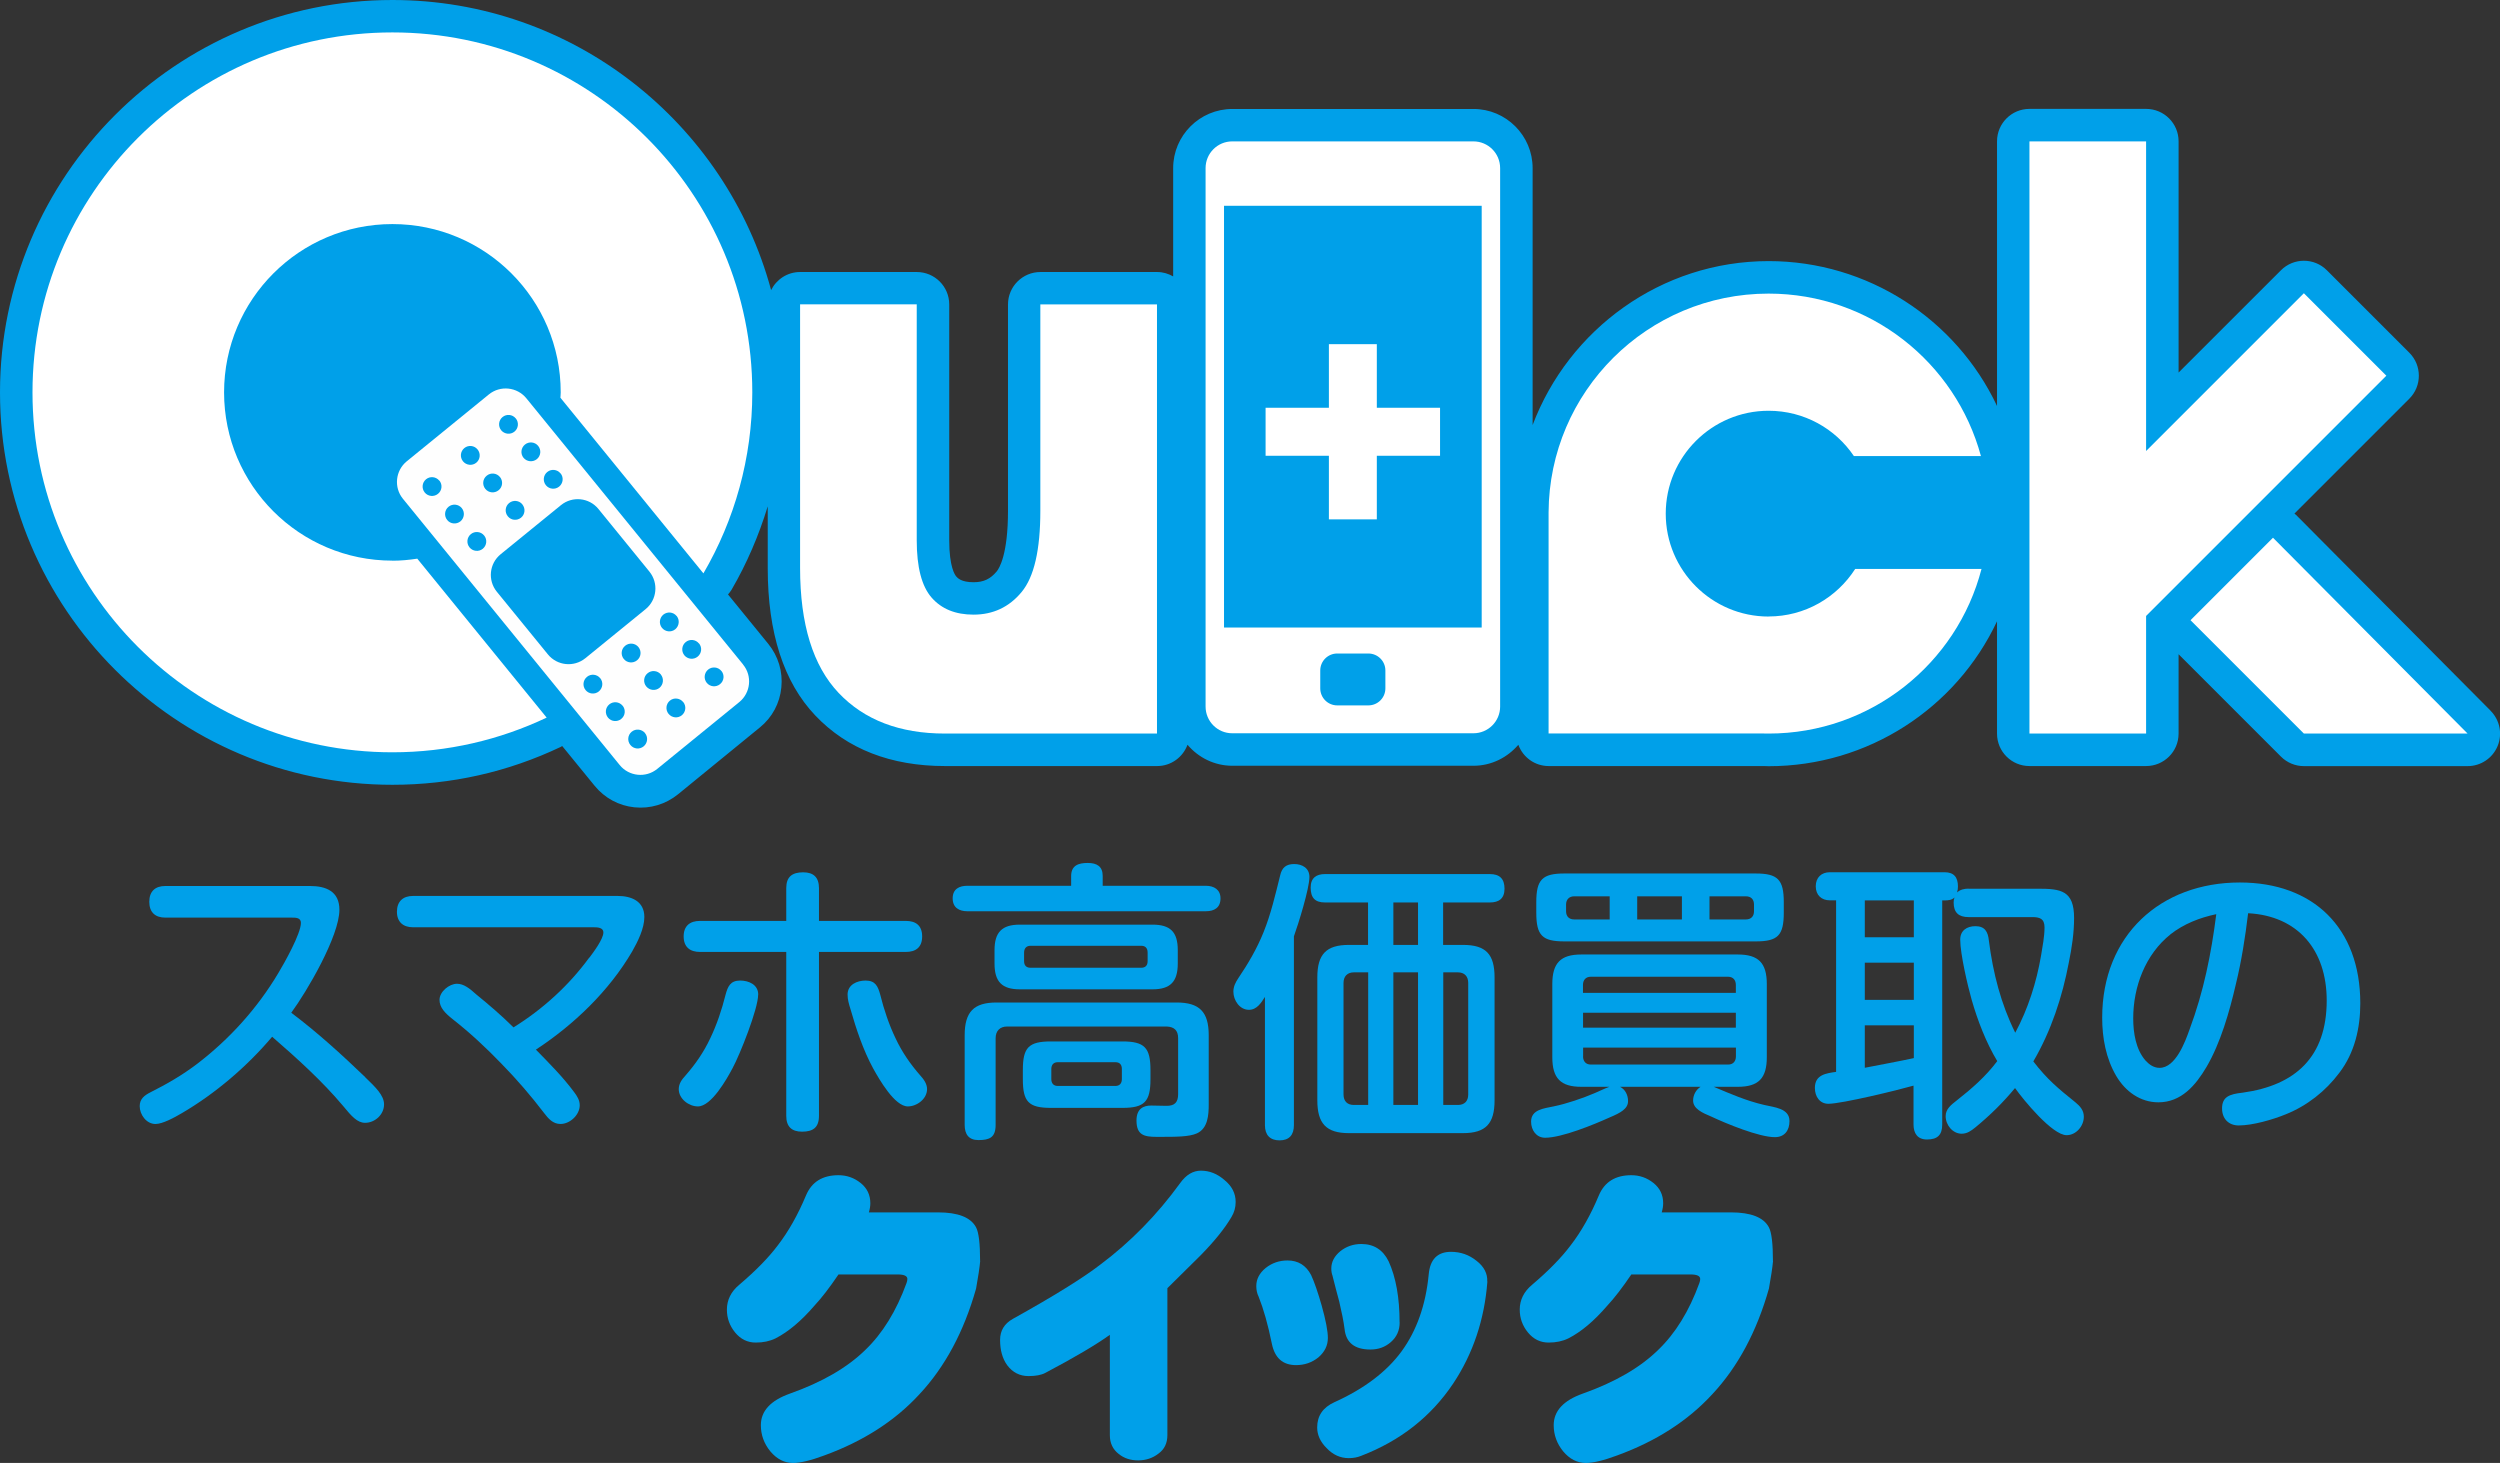
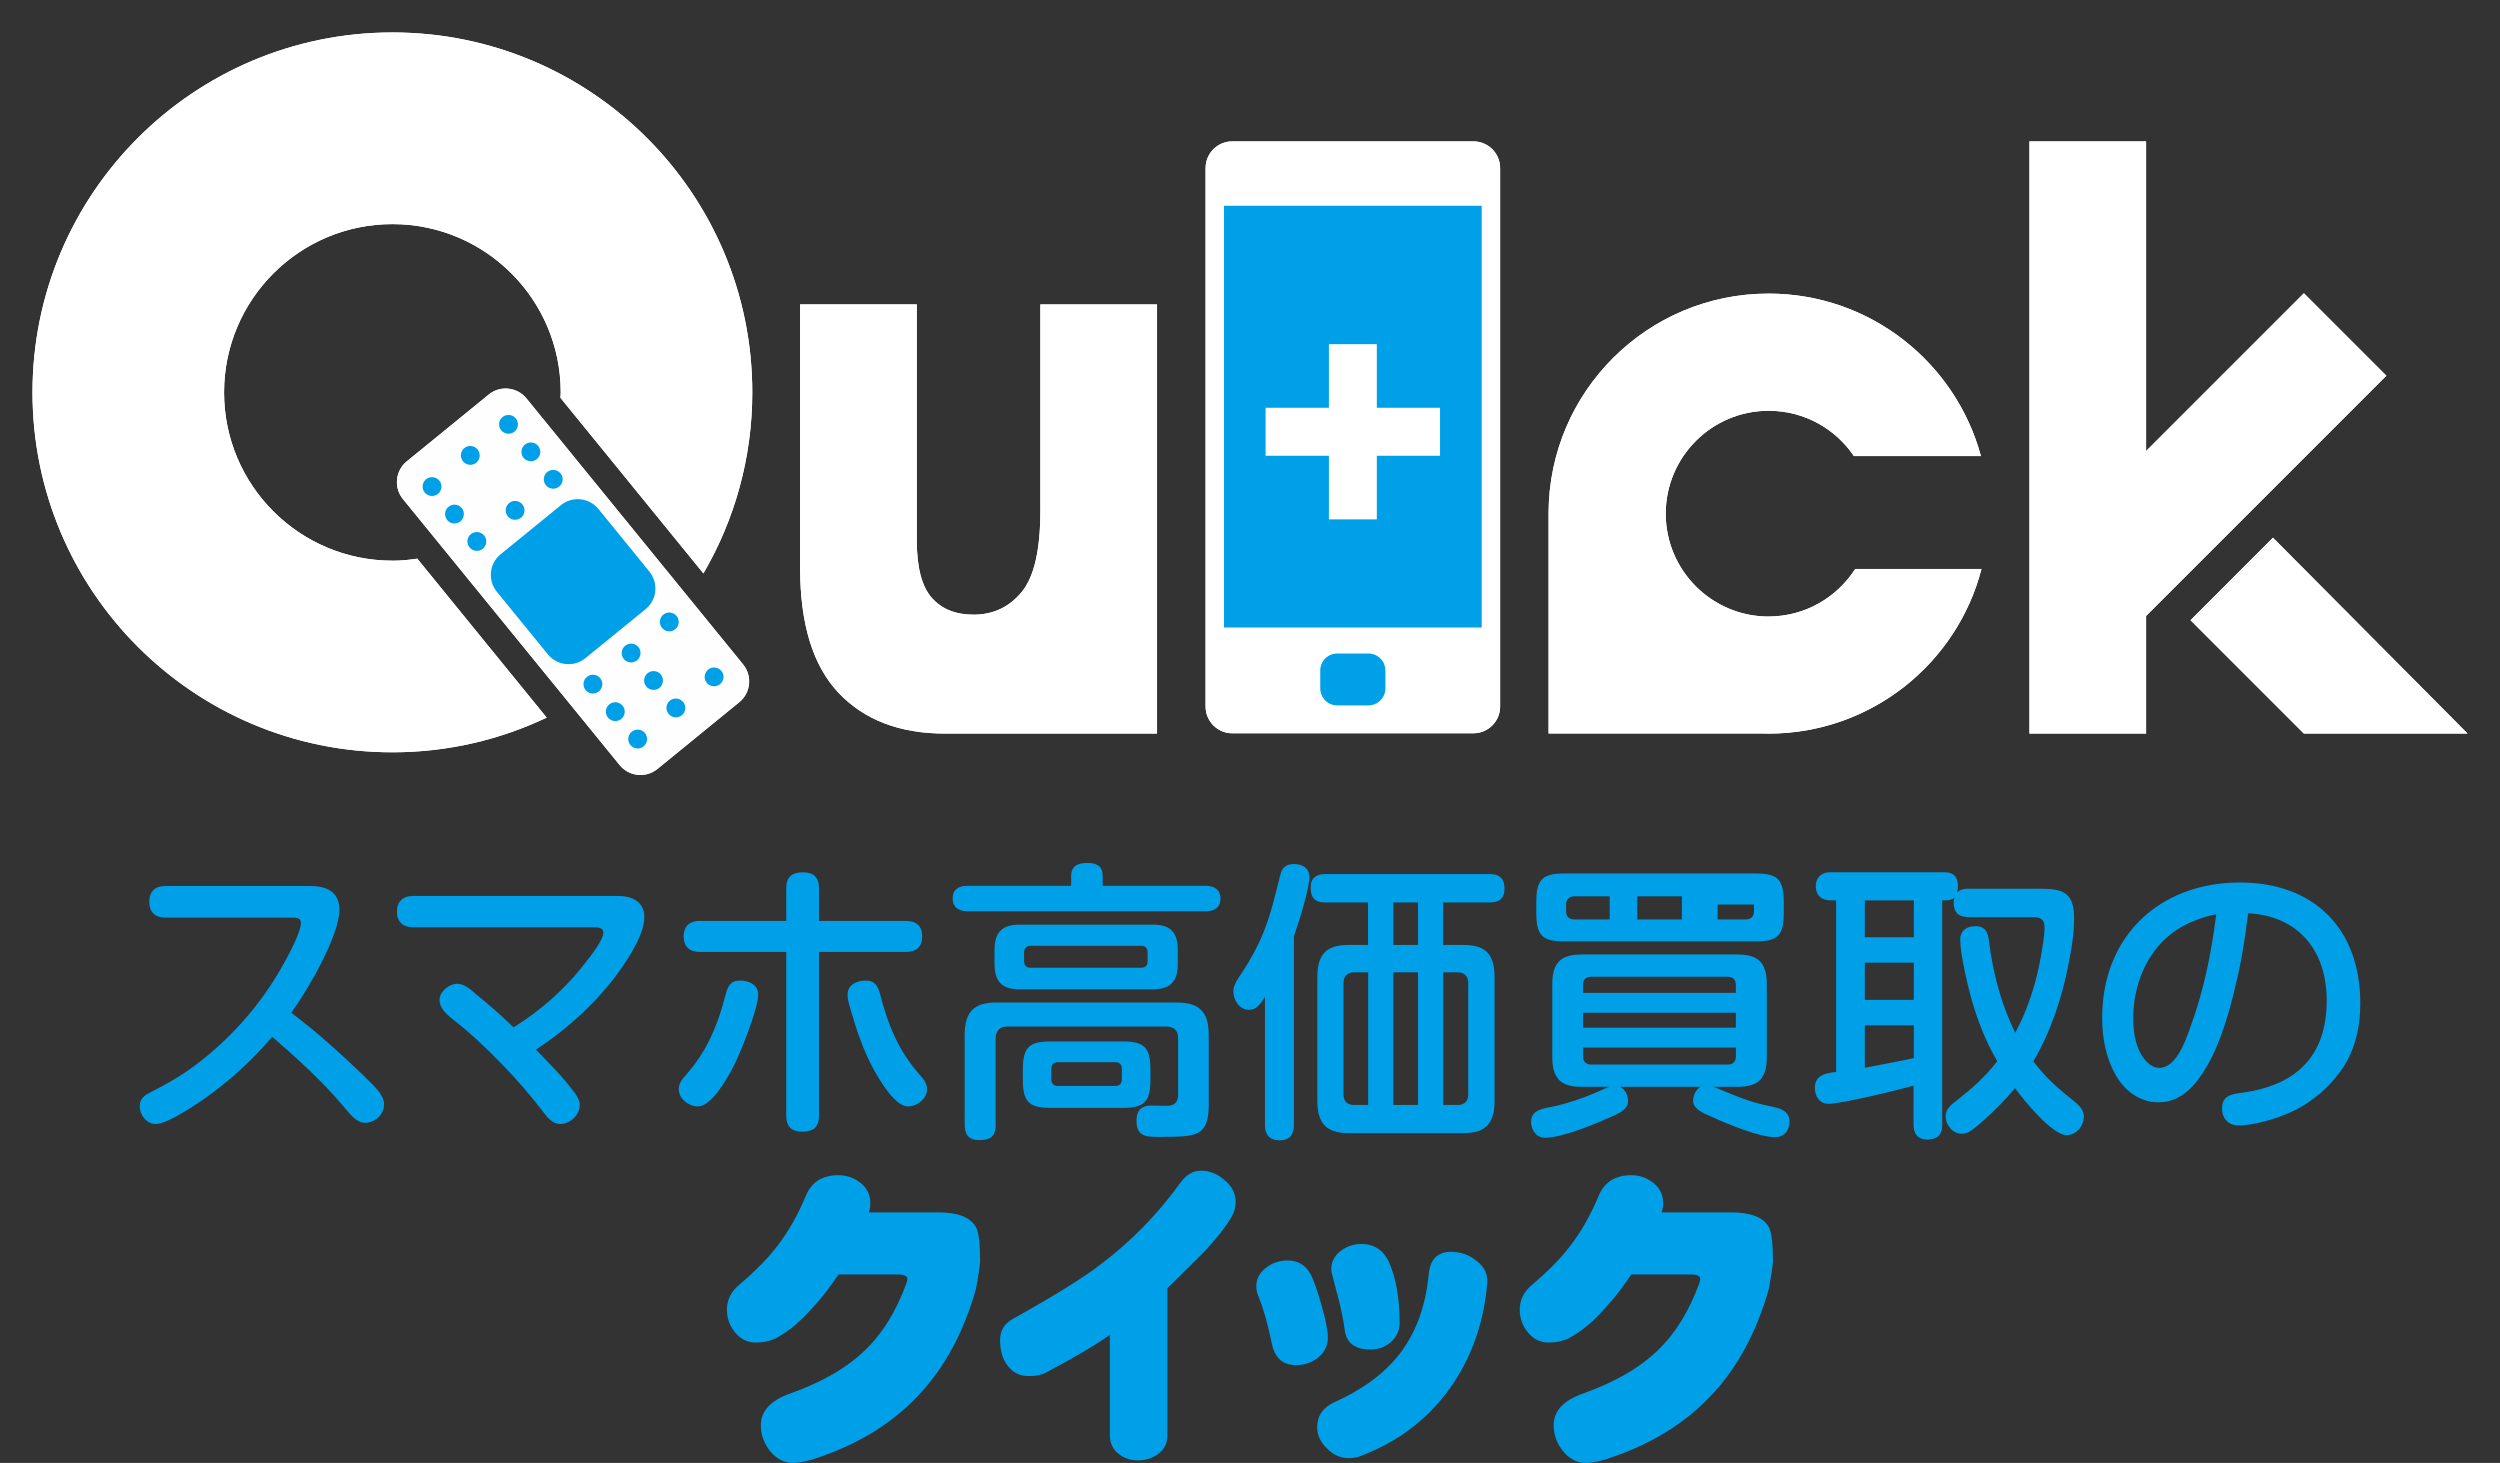
<svg xmlns="http://www.w3.org/2000/svg" id="_レイヤー_1" data-name="レイヤー 1" viewBox="0 0 341.62 199.91">
  <rect x="0" y="0" width="341.62" height="199.91" fill="#333333" stroke="none" />
  <defs>
    <style>
      .cls-1 {
        fill: #fefefe;
      }

      .cls-2 {
        fill: #fff;
      }

      .cls-3 {
        fill: #00a0e9;
      }
    </style>
  </defs>
  <g id="logo">
    <g>
      <path class="cls-2" d="M53.62,4.44C26.46,4.44,4.44,26.46,4.44,53.62s22.02,49.18,49.18,49.18c7.55,0,14.69-1.7,21.08-4.74-5.49-6.74-12.9-15.84-17.68-21.72-1.11.17-2.24.28-3.4.28-12.7,0-23-10.3-23-22.99s10.3-23,23-23,23,10.3,23,23c0,.25-.03.49-.04.73,3.79,4.66,12.79,15.71,19.54,24,4.24-7.27,6.68-15.72,6.68-24.74,0-27.16-22.02-49.18-49.18-49.18" />
      <path class="cls-2" d="M142.17,69.81c0,5.34-.86,9.04-2.56,11.1-1.7,2.06-3.9,3.09-6.57,3.09-2.46,0-4.37-.77-5.72-2.32-1.36-1.55-2.04-4.16-2.04-7.84v-32.24h-15.94v36.02c0,7.69,1.76,13.38,5.27,17.08,3.51,3.7,8.36,5.54,14.53,5.54h28.97v-58.64h-15.94v28.21Z" />
      <path class="cls-2" d="M201.34,19.32h-32.96c-2.02,0-3.64,1.64-3.64,3.65v73.58c0,2.01,1.63,3.65,3.64,3.65h32.96c2.01,0,3.65-1.64,3.65-3.65V22.97c0-2.01-1.63-3.65-3.65-3.65" />
      <path class="cls-2" d="M241.68,84.25c-7.76,0-14.06-6.3-14.06-14.06s6.3-14.06,14.06-14.06c4.85,0,9.13,2.45,11.65,6.19h17.36c-3.46-12.79-15.14-22.2-29.02-22.2-16.55,0-29.98,13.38-30.06,29.91h0s0,30.2,0,30.2h29.39c.22,0,.45.02.67.02,13.99,0,25.75-9.56,29.1-22.5h-17.26c-2.5,3.9-6.86,6.5-11.84,6.5" />
      <polygon class="cls-2" points="314.82 40.07 293.26 61.63 293.26 19.32 277.32 19.32 277.32 100.24 293.26 100.24 293.26 84.17 326.09 51.34 314.82 40.07" />
      <polygon class="cls-2" points="310.6 73.48 299.33 84.75 314.82 100.24 337.19 100.24 310.6 73.48" />
      <path class="cls-2" d="M71.93,54.45c-1.28-1.57-3.59-1.81-5.16-.52l-11.19,9.13c-1.57,1.28-1.8,3.59-.52,5.16l29.62,36.34c1.28,1.57,3.59,1.8,5.16.53l11.19-9.14c1.57-1.28,1.8-3.59.52-5.16l-29.61-36.34Z" />
-       <path class="cls-3" d="M340.33,97.11l-26.58-26.75c-.07-.07-.15-.12-.22-.18,7.87-7.88,15.7-15.7,15.7-15.7.87-.87,1.3-2,1.3-3.14s-.43-2.27-1.3-3.14l-11.27-11.27c-1.73-1.73-4.54-1.73-6.27,0,0,0-7.62,7.61-13.99,13.98v-31.6c0-2.45-1.99-4.43-4.44-4.43h-15.94c-2.45,0-4.43,1.99-4.43,4.43v36.17c-5.61-11.9-17.7-19.8-31.2-19.8-14.73,0-27.33,9.35-32.26,22.4V22.97c0-4.45-3.63-8.08-8.08-8.08h-32.95c-4.46,0-8.09,3.63-8.09,8.08v14.8c-.65-.37-1.39-.6-2.19-.6h-15.94c-2.45,0-4.44,1.98-4.44,4.43v28.21c0,5.94-1.18,7.83-1.54,8.27-.86,1.04-1.8,1.48-3.16,1.48-1.68,0-2.18-.56-2.39-.81-.15-.18-.94-1.25-.94-4.91v-32.24c0-2.45-1.99-4.43-4.44-4.43h-15.94c-1.74,0-3.23,1.01-3.96,2.47C99.21,16.83,78.35,0,53.62,0,24.05,0,0,24.05,0,53.62s24.05,53.62,53.62,53.62c8.03,0,15.77-1.74,22.99-5.17.08-.03.14-.09.21-.13l4.43,5.43c1.37,1.68,3.3,2.73,5.45,2.95,2.16.22,4.27-.42,5.95-1.78,0,0,11.19-9.14,11.19-9.14,1.68-1.36,2.72-3.3,2.93-5.46.22-2.16-.42-4.27-1.78-5.95,0,0-2.25-2.76-5.51-6.76.17-.2.34-.39.48-.63,2.1-3.6,3.74-7.45,4.95-11.41v8.44c0,8.83,2.18,15.6,6.49,20.13,4.36,4.6,10.34,6.92,17.75,6.92h28.97c1.91,0,3.53-1.22,4.15-2.91,1.48,1.74,3.66,2.87,6.13,2.87h32.95c2.46,0,4.64-1.13,6.13-2.87.62,1.7,2.24,2.91,4.15,2.91h29.39c.05,0,.67.02.67.02,13.55,0,25.6-7.89,31.2-19.8v15.35c0,2.45,1.99,4.43,4.43,4.43h15.94c2.45,0,4.44-1.98,4.44-4.43v-10.85l13.99,13.99c.83.83,1.96,1.3,3.13,1.3h22.37c1.79,0,3.41-1.07,4.1-2.73.69-1.65.31-3.56-.95-4.83" />
      <path class="cls-2" d="M158.1,100.24h-28.97c-6.18,0-11.02-1.85-14.53-5.55-3.51-3.7-5.27-9.39-5.27-17.08v-36.02h15.94v32.24c0,3.68.68,6.29,2.04,7.84,1.36,1.55,3.26,2.32,5.72,2.32,2.67,0,4.87-1.03,6.57-3.09,1.71-2.06,2.56-5.76,2.56-11.09v-28.21h15.94v58.64Z" />
      <path class="cls-2" d="M204.99,96.55c0,2.01-1.63,3.65-3.65,3.65h-32.96c-2.02,0-3.64-1.64-3.64-3.65V22.97c0-2.01,1.63-3.65,3.64-3.65h32.96c2.01,0,3.65,1.63,3.65,3.65v73.58Z" />
      <path class="cls-3" d="M189.31,94.06c0,1.29-1.04,2.33-2.33,2.33h-4.25c-1.28,0-2.32-1.04-2.32-2.33v-2.44c0-1.28,1.04-2.32,2.32-2.32h4.25c1.29,0,2.33,1.04,2.33,2.32v2.44Z" />
      <rect class="cls-3" x="167.26" y="28.12" width="35.21" height="57.63" />
      <path class="cls-2" d="M53.62,76.61c-12.7,0-23-10.3-23-22.99s10.3-23,23-23,23,10.29,23,23c0,.25-.03.49-.04.73,3.79,4.66,12.79,15.72,19.54,24,4.24-7.27,6.68-15.72,6.68-24.74,0-27.16-22.02-49.18-49.18-49.18S4.44,26.46,4.44,53.62s22.02,49.18,49.18,49.18c7.55,0,14.69-1.71,21.08-4.74-5.49-6.74-12.9-15.85-17.68-21.72-1.11.17-2.24.28-3.4.28" />
      <polygon class="cls-2" points="188.14 55.72 188.14 47.03 181.59 47.03 181.59 55.72 172.94 55.72 172.94 62.28 181.59 62.28 181.59 70.97 188.14 70.97 188.14 62.28 196.78 62.28 196.78 55.72 188.14 55.72" />
      <path class="cls-1" d="M101.55,90.81l-29.62-36.38c-1.27-1.56-3.57-1.8-5.13-.53l-11.21,9.13c-1.56,1.27-1.8,3.57-.53,5.13l29.62,36.38c1.27,1.56,3.57,1.8,5.13.53l11.21-9.13c1.56-1.27,1.8-3.57.52-5.13" />
      <path class="cls-3" d="M88.74,78.11c1.27,1.56,1.04,3.86-.52,5.13l-8.23,6.7c-1.56,1.27-3.86,1.04-5.13-.53l-6.97-8.55c-1.27-1.56-1.04-3.86.53-5.13l8.23-6.7c1.56-1.27,3.86-1.04,5.13.53l6.97,8.56Z" />
      <path class="cls-3" d="M60.04,65.67c.45.55.37,1.36-.19,1.81-.55.45-1.36.37-1.81-.18-.45-.55-.37-1.36.18-1.81.55-.45,1.36-.36,1.81.19" />
      <path class="cls-3" d="M65.26,61.42c.45.55.37,1.36-.18,1.81-.55.45-1.36.36-1.81-.19-.45-.55-.37-1.36.18-1.81.55-.45,1.36-.37,1.81.19" />
      <path class="cls-3" d="M70.48,57.17c.45.55.37,1.36-.18,1.81-.55.45-1.36.36-1.81-.18-.45-.55-.37-1.36.18-1.81.55-.45,1.36-.37,1.81.19" />
      <path class="cls-3" d="M63.1,69.43c.45.55.36,1.36-.18,1.81-.56.45-1.37.37-1.81-.18-.45-.55-.37-1.36.18-1.81.55-.45,1.36-.37,1.81.18" />
-       <path class="cls-3" d="M68.32,65.18c.45.55.37,1.37-.19,1.81-.55.45-1.36.37-1.81-.18-.45-.56-.37-1.36.19-1.81.55-.45,1.36-.37,1.81.19" />
      <path class="cls-3" d="M73.54,60.93c.45.55.37,1.36-.18,1.81-.56.45-1.37.36-1.82-.18-.45-.55-.36-1.36.19-1.81.55-.45,1.36-.37,1.81.18" />
      <path class="cls-3" d="M66.16,73.18c.45.55.36,1.36-.19,1.81-.55.45-1.36.36-1.81-.19-.45-.55-.37-1.36.18-1.81.55-.45,1.36-.37,1.81.18" />
      <path class="cls-3" d="M71.38,68.93c.45.55.37,1.36-.18,1.81-.56.45-1.36.37-1.81-.19-.45-.55-.37-1.36.18-1.81.55-.45,1.36-.37,1.81.18" />
      <path class="cls-3" d="M76.6,64.68c.45.55.36,1.36-.19,1.81-.55.45-1.36.37-1.81-.18-.45-.55-.37-1.36.18-1.81.55-.45,1.36-.37,1.81.19" />
      <path class="cls-3" d="M82.02,92.67c.45.55.36,1.36-.19,1.81-.55.45-1.36.37-1.81-.18-.45-.55-.36-1.36.19-1.81.55-.45,1.36-.37,1.81.19" />
      <path class="cls-3" d="M87.24,88.42c.45.55.37,1.36-.19,1.81-.55.45-1.36.37-1.81-.18-.45-.55-.37-1.36.19-1.81.55-.45,1.36-.37,1.81.18" />
      <path class="cls-3" d="M92.46,84.17c.45.55.36,1.36-.19,1.82-.55.45-1.36.36-1.81-.19-.45-.55-.36-1.36.18-1.81.56-.45,1.36-.37,1.81.18" />
      <path class="cls-3" d="M85.08,96.43c.45.55.37,1.36-.19,1.81-.55.45-1.36.37-1.81-.18-.45-.56-.37-1.36.18-1.81.55-.45,1.36-.37,1.81.18" />
      <path class="cls-3" d="M90.3,92.17c.45.56.36,1.37-.18,1.82-.55.45-1.36.36-1.81-.19-.45-.55-.37-1.36.19-1.81.55-.45,1.36-.37,1.81.18" />
-       <path class="cls-3" d="M95.52,87.92c.45.55.37,1.36-.19,1.81-.55.45-1.36.36-1.81-.18-.45-.55-.37-1.36.18-1.81.55-.45,1.36-.37,1.81.19" />
      <path class="cls-3" d="M88.14,100.18c.45.55.36,1.36-.19,1.81-.55.45-1.36.37-1.81-.19-.45-.55-.37-1.36.18-1.81.55-.45,1.36-.37,1.82.18" />
      <path class="cls-3" d="M93.36,95.93c.45.55.36,1.36-.19,1.81-.55.45-1.36.36-1.81-.19-.45-.55-.37-1.36.18-1.81.55-.45,1.36-.36,1.81.19" />
      <path class="cls-3" d="M98.58,91.68c.45.55.37,1.36-.19,1.81-.55.45-1.36.37-1.81-.18-.45-.55-.36-1.36.18-1.81.55-.45,1.36-.37,1.81.18" />
      <path class="cls-2" d="M241.68,84.25c-7.76,0-14.06-6.3-14.06-14.06s6.3-14.06,14.06-14.06c4.85,0,9.13,2.45,11.65,6.19h17.36c-3.46-12.79-15.14-22.2-29.02-22.2-16.55,0-29.98,13.38-30.06,29.91h0s0,30.2,0,30.2h29.39c.22,0,.45.01.67.01,13.99,0,25.75-9.56,29.1-22.5h-17.26c-2.5,3.9-6.86,6.5-11.84,6.5" />
      <polygon class="cls-2" points="326.09 51.34 314.82 40.07 293.26 61.63 293.26 19.32 277.32 19.32 277.32 100.24 293.26 100.24 293.26 84.17 326.09 51.34" />
      <polygon class="cls-2" points="310.6 73.48 299.33 84.75 314.82 100.24 337.19 100.24 310.6 73.48" />
    </g>
    <g>
      <path class="cls-3" d="M133.94,172.33c-.08.88-.27,2.13-.56,3.75-1.66,5.88-4.24,10.69-7.73,14.43-3.35,3.65-7.7,6.44-13.03,8.38-1.82.68-3.24,1.02-4.26,1.02-1.18,0-2.21-.53-3.1-1.59-.86-1.06-1.29-2.25-1.29-3.57,0-1.94,1.33-3.38,3.98-4.32,4.4-1.56,7.83-3.55,10.29-5.96,2.36-2.26,4.24-5.31,5.63-9.13.08-.21.12-.4.12-.57,0-.41-.44-.62-1.33-.62h-8.08c-1.21,1.79-2.31,3.22-3.3,4.28-1.8,2.09-3.57,3.57-5.31,4.46-.78.38-1.67.57-2.69.57-1.13,0-2.07-.46-2.82-1.37-.75-.91-1.13-1.96-1.13-3.13,0-1.32.56-2.46,1.69-3.4,2.25-1.91,4.01-3.71,5.27-5.39,1.45-1.88,2.74-4.16,3.86-6.84.78-1.83,2.25-2.74,4.43-2.74,1.12,0,2.13.35,3.02,1.06.89.71,1.33,1.63,1.33,2.78,0,.38-.07.8-.2,1.24h9.45c2.74,0,4.46.68,5.19,2.03.38.7.56,2.25.56,4.63" />
      <path class="cls-3" d="M168.85,164.25c0,.74-.19,1.41-.56,2.03-.91,1.56-2.32,3.31-4.22,5.25-1.5,1.5-3.02,3-4.55,4.5v20.08c0,1.09-.4,1.93-1.21,2.52-.8.62-1.73.93-2.78.93s-1.93-.29-2.66-.88c-.8-.62-1.21-1.47-1.21-2.56v-13.72c-1.83,1.32-4.76,3.06-8.81,5.2-.56.3-1.33.44-2.3.44-1.21,0-2.18-.5-2.93-1.5-.65-.91-.96-2.06-.96-3.44,0-1.27.58-2.22,1.73-2.87,5.61-3.12,9.59-5.59,11.95-7.41,4.13-3.09,7.78-6.81,10.94-11.17.81-1.12,1.75-1.68,2.82-1.68,1.18,0,2.25.43,3.22,1.28,1.02.83,1.53,1.82,1.53,3" />
      <path class="cls-3" d="M181.45,182.83c0,1.03-.43,1.91-1.29,2.65-.88.71-1.9,1.06-3.06,1.06-1.8,0-2.9-.97-3.3-2.91-.53-2.62-1.14-4.76-1.81-6.44-.22-.44-.32-.93-.32-1.46,0-.94.43-1.77,1.29-2.47.86-.68,1.85-1.02,2.98-1.02,1.45,0,2.52.66,3.22,1.99.46,1,.94,2.4,1.45,4.19.56,2,.84,3.47.84,4.41M203.25,175.11c-.4,5.21-1.96,9.86-4.67,13.94-3.03,4.53-7.23,7.83-12.59,9.89-.51.21-1.07.31-1.69.31-1.15,0-2.16-.46-3.02-1.37-.86-.85-1.29-1.8-1.29-2.82,0-1.59.78-2.73,2.33-3.44,4.1-1.85,7.17-4.18,9.21-6.97,2.06-2.83,3.3-6.33,3.7-10.5.18-2.06,1.2-3.09,3.05-3.09,1.31,0,2.48.41,3.5,1.24,1.02.79,1.5,1.74,1.45,2.82M191.26,180.71c0,1.09-.4,1.99-1.21,2.69-.78.68-1.7,1.01-2.78,1.01-2.17,0-3.35-.94-3.54-2.82-.13-1.03-.38-2.26-.72-3.71-.32-1.17-.63-2.37-.93-3.57-.11-.29-.16-.62-.16-.97,0-.91.42-1.7,1.25-2.38.83-.65,1.78-.97,2.85-.97,1.72,0,2.96.79,3.74,2.38.99,2.18,1.49,4.96,1.49,8.34" />
      <path class="cls-3" d="M242.28,172.33c-.08.88-.27,2.13-.56,3.75-1.66,5.88-4.24,10.69-7.73,14.43-3.35,3.65-7.7,6.44-13.03,8.38-1.82.68-3.24,1.02-4.26,1.02-1.18,0-2.21-.53-3.1-1.59-.86-1.06-1.29-2.25-1.29-3.57,0-1.94,1.33-3.38,3.98-4.32,4.4-1.56,7.83-3.55,10.29-5.96,2.36-2.26,4.24-5.31,5.63-9.13.08-.21.12-.4.12-.57,0-.41-.44-.62-1.33-.62h-8.08c-1.21,1.79-2.31,3.22-3.3,4.28-1.8,2.09-3.56,3.57-5.31,4.46-.78.38-1.67.57-2.69.57-1.13,0-2.07-.46-2.82-1.37-.75-.91-1.13-1.96-1.13-3.13,0-1.32.56-2.46,1.69-3.4,2.25-1.91,4.01-3.71,5.27-5.39,1.45-1.88,2.74-4.16,3.86-6.84.78-1.83,2.26-2.74,4.43-2.74,1.12,0,2.13.35,3.02,1.06.89.71,1.33,1.63,1.33,2.78,0,.38-.07.8-.2,1.24h9.45c2.74,0,4.47.68,5.19,2.03.38.7.56,2.25.56,4.63" />
    </g>
    <g>
      <path class="cls-3" d="M49.89,147.19c1.41,1.36,2.59,2.48,2.59,3.72,0,1.4-1.25,2.52-2.59,2.52-1.06,0-1.84-.88-3.02-2.32-2.82-3.36-6.27-6.48-9.68-9.44-3.45,4.08-7.76,7.76-12.34,10.44-1.02.6-2.63,1.48-3.6,1.48-1.25,0-2.16-1.28-2.16-2.44,0-1,.67-1.48,1.45-1.88,2.23-1.12,4.39-2.36,6.43-3.92,4.39-3.36,8.19-7.56,11.05-12.36.82-1.36,3.1-5.4,3.1-6.88,0-.72-.71-.72-1.25-.72h-17.28c-1.37,0-2.19-.72-2.19-2.16s.82-2.16,2.19-2.16h19.79c2.15,0,4,.72,4,3.24,0,3.6-4.43,11.16-6.58,14.08,3.57,2.68,6.9,5.72,10.11,8.8Z" />
      <path class="cls-3" d="M80.53,130.87c.55-.72,1.92-2.56,1.92-3.44,0-.72-.86-.72-1.37-.72h-24.65c-1.33,0-2.19-.72-2.19-2.12s.82-2.16,2.19-2.16h27.98c1.88,0,3.64.72,3.64,2.88,0,1.56-.9,3.36-1.65,4.68-3.17,5.44-7.99,10.04-13.17,13.44,1.84,1.88,3.68,3.72,5.25,5.84.39.52.74,1.08.74,1.76,0,1.32-1.33,2.56-2.63,2.56-1.02,0-1.65-.72-2.23-1.48-1.8-2.36-3.76-4.64-5.84-6.76-2.08-2.16-4.31-4.24-6.66-6.08-1.06-.84-1.8-1.6-1.8-2.64,0-1.12,1.33-2.2,2.39-2.2.9,0,1.69.6,2.66,1.48,1.72,1.4,3.45,2.88,5.06,4.48,4-2.48,7.56-5.72,10.34-9.52Z" />
      <path class="cls-3" d="M103.6,135.91c0,1.96-2.51,8.24-3.49,10.04-.78,1.48-2.9,5.24-4.74,5.24-1.25,0-2.62-1.04-2.62-2.36,0-.76.43-1.32.9-1.84,1.37-1.56,2.51-3.2,3.41-5.12.9-1.88,1.57-3.88,2.08-5.92.31-1.16.67-1.96,2-1.96,1.18,0,2.47.56,2.47,1.92ZM107.44,121.36c0-1.56.82-2.16,2.31-2.16,1.41,0,2.16.68,2.16,2.16v4.48h11.87c1.37,0,2.23.64,2.23,2.12s-.86,2.12-2.23,2.12h-11.87v22.4c0,1.6-.82,2.16-2.31,2.16-1.41,0-2.16-.68-2.16-2.16v-22.4h-11.79c-1.37,0-2.23-.68-2.23-2.12s.86-2.12,2.23-2.12h11.79v-4.48ZM118.29,133.99c1.33,0,1.69.8,2,1.96.51,2.04,1.18,4.04,2.08,5.92.9,1.92,2.04,3.56,3.41,5.12.47.52.9,1.12.9,1.84,0,1.32-1.37,2.36-2.63,2.36-1.8,0-3.92-3.72-4.74-5.2-1.37-2.52-2.31-5.36-3.1-8.12-.2-.64-.39-1.28-.39-1.96,0-1.36,1.29-1.92,2.47-1.92Z" />
      <path class="cls-3" d="M164.78,121.04c1.1,0,2,.52,2,1.72,0,1.28-.86,1.76-2,1.76h-32.6c-1.1,0-2-.48-2-1.76s.9-1.72,2-1.72h14.19v-1.32c0-1.48,1.02-1.8,2.27-1.8s2.04.48,2.04,1.76v1.36h14.11ZM137.62,140.27c-.98,0-1.57.6-1.57,1.6v11.84c0,1.72-.82,2.08-2.35,2.08-1.33,0-1.88-.8-1.88-2.08v-12.24c0-3.2,1.25-4.48,4.35-4.48h24.61c3.13,0,4.39,1.28,4.39,4.48v9.44c0,1.48-.12,3.28-1.61,3.96-1.06.48-2.82.48-5.17.48h-.35c-1.69,0-2.74-.24-2.74-2.24,0-1.6.94-2.04,2-2.04.67,0,1.45.04,2.12.04,1.06,0,1.57-.44,1.57-1.6v-7.64c0-1.08-.55-1.56-1.57-1.6h-21.79ZM160.94,131.67c0,2.48-1.02,3.52-3.45,3.52h-18.14c-2.43,0-3.45-1.04-3.45-3.52v-1.84c0-2.44,1.02-3.48,3.45-3.48h18.14c2.43,0,3.45,1,3.45,3.48v1.84ZM157.21,147.47c0,3.08-.82,3.92-3.84,3.92h-9.76c-3.06,0-3.84-.84-3.84-3.92v-1.24c0-3.08.78-3.92,3.84-3.92h9.76c3.02,0,3.84.84,3.84,3.92v1.24ZM140.8,129.24c-.55,0-.86.36-.86.92v1.2c0,.56.31.88.86.88h15.16c.55,0,.86-.32.86-.88v-1.2c0-.6-.31-.92-.86-.92h-15.16ZM144.52,145.15c-.55,0-.86.36-.86.92v1.4c0,.56.31.92.86.92h7.92c.55,0,.86-.36.86-.92v-1.4c0-.6-.31-.92-.86-.92h-7.92Z" />
      <path class="cls-3" d="M176.81,153.75c0,1.32-.63,2.08-1.96,2.08s-2-.76-2-2.08v-17.52c-.51.8-1.1,1.76-2.19,1.76-1.25,0-2.12-1.28-2.12-2.48,0-.68.27-1.24.67-1.84,1.33-1.96,2.55-4.04,3.45-6.28,1.02-2.52,1.61-5.12,2.27-7.76.24-1.08.82-1.56,1.92-1.56s2.08.56,2.08,1.76c0,1.6-1.53,6.48-2.12,8.12v25.8ZM197.22,129.12h2.7c3.13,0,4.31,1.28,4.31,4.44v16.8c0,3.16-1.18,4.48-4.31,4.48h-15.6c-3.1,0-4.31-1.32-4.31-4.48v-16.8c0-3.16,1.21-4.44,4.31-4.44h2.62v-5.8h-5.88c-1.37,0-1.96-.64-1.96-2.04,0-1.32.78-1.84,1.96-1.84h22.53c1.33,0,2,.64,2,2s-.78,1.88-2,1.88h-6.39v5.8ZM186.96,132.87h-1.96c-.9,0-1.41.56-1.41,1.44v15.24c0,.92.51,1.44,1.41,1.44h1.96v-18.12ZM190.4,123.32v5.8h3.37v-5.8h-3.37ZM193.77,132.87h-3.37v18.12h3.37v-18.12ZM199.22,150.99c.9,0,1.41-.52,1.41-1.44v-15.24c0-.88-.51-1.44-1.41-1.44h-2v18.12h2Z" />
-       <path class="cls-3" d="M241.08,150.99c1.33.32,3.45.44,3.45,2.2,0,1.28-.67,2.2-2,2.2-2.15,0-6.62-1.84-8.66-2.8-1.25-.52-2.51-1.08-2.51-2.2,0-.76.39-1.48,1.02-1.88h-11.01c.74.36,1.1,1.16,1.1,1.96,0,1.04-1.02,1.6-2.55,2.24-2.12.96-6.5,2.76-8.78,2.76-1.21,0-1.92-1.04-1.92-2.2,0-1.68,1.8-1.8,3.06-2.08,1.8-.36,4-1.12,5.68-1.84.67-.28,1.29-.6,1.96-.84h-3.84c-2.82,0-3.96-1.16-3.96-4.04v-10c0-2.88,1.14-4.04,3.96-4.04h21.39c2.82,0,3.96,1.16,3.96,4.04v10c0,2.88-1.14,4.04-3.96,4.04h-3.29c2.27.96,4.47,1.92,6.9,2.48ZM243.75,124.72c0,3.12-.82,3.92-3.84,3.92h-26.14c-3.02,0-3.84-.8-3.84-3.92v-1.44c0-3.08.82-3.92,3.84-3.92h26.14c3.02,0,3.84.84,3.84,3.92v1.44ZM215.1,122.48c-.67,0-1.1.44-1.1,1.12v.92c0,.72.43,1.12,1.1,1.12h4.86v-3.16h-4.86ZM237.2,135.67v-1.08c0-.68-.39-1.12-1.06-1.12h-18.77c-.67,0-1.06.44-1.06,1.12v1.08h20.88ZM216.32,140.43h20.88v-2.04h-20.88v2.04ZM216.32,144.35c0,.68.39,1.12,1.06,1.12h18.77c.67,0,1.06-.44,1.06-1.12v-1.2h-20.88v1.2ZM223.72,125.64h6.11v-3.16h-6.11v3.16ZM233.6,125.64h4.98c.67,0,1.1-.4,1.1-1.12v-.92c0-.68-.39-1.12-1.1-1.12h-4.98v3.16Z" />
+       <path class="cls-3" d="M241.08,150.99c1.33.32,3.45.44,3.45,2.2,0,1.28-.67,2.2-2,2.2-2.15,0-6.62-1.84-8.66-2.8-1.25-.52-2.51-1.08-2.51-2.2,0-.76.39-1.48,1.02-1.88h-11.01c.74.36,1.1,1.16,1.1,1.96,0,1.04-1.02,1.6-2.55,2.24-2.12.96-6.5,2.76-8.78,2.76-1.21,0-1.92-1.04-1.92-2.2,0-1.68,1.8-1.8,3.06-2.08,1.8-.36,4-1.12,5.68-1.84.67-.28,1.29-.6,1.96-.84h-3.84c-2.82,0-3.96-1.16-3.96-4.04v-10c0-2.88,1.14-4.04,3.96-4.04h21.39c2.82,0,3.96,1.16,3.96,4.04v10c0,2.88-1.14,4.04-3.96,4.04h-3.29c2.27.96,4.47,1.92,6.9,2.48ZM243.75,124.72c0,3.12-.82,3.92-3.84,3.92h-26.14c-3.02,0-3.84-.8-3.84-3.92v-1.44c0-3.08.82-3.92,3.84-3.92h26.14c3.02,0,3.84.84,3.84,3.92v1.44ZM215.1,122.48c-.67,0-1.1.44-1.1,1.12v.92c0,.72.43,1.12,1.1,1.12h4.86v-3.16h-4.86ZM237.2,135.67v-1.08c0-.68-.39-1.12-1.06-1.12h-18.77c-.67,0-1.06.44-1.06,1.12v1.08h20.88ZM216.32,140.43h20.88v-2.04h-20.88v2.04ZM216.32,144.35c0,.68.39,1.12,1.06,1.12h18.77c.67,0,1.06-.44,1.06-1.12v-1.2h-20.88v1.2ZM223.72,125.64h6.11v-3.16h-6.11v3.16ZM233.6,125.64h4.98c.67,0,1.1-.4,1.1-1.12v-.92h-4.98v3.16Z" />
      <path class="cls-3" d="M269,121.44h9.48c3.13,0,4.94.24,4.94,4,0,2.04-.31,4.08-.71,6.04-.9,4.76-2.43,9.4-4.86,13.56,1.92,2.48,3.33,3.64,5.76,5.6.63.52,1.14,1.08,1.14,1.96,0,1.28-1.06,2.52-2.35,2.52-1.96,0-5.92-4.84-7.05-6.44-1.65,2-3.45,3.76-5.45,5.4-.55.44-1.1.84-1.84.84-1.21,0-2.19-1.16-2.19-2.4,0-.96.71-1.52,1.53-2.16,2.04-1.6,3.96-3.28,5.52-5.36-1.53-2.56-2.66-5.48-3.49-8.36-.55-1.92-1.57-6.32-1.57-8.24,0-1.24.9-1.84,2.08-1.84,1.29,0,1.72.76,1.84,2,.55,4.36,1.65,8.64,3.6,12.56,1.76-3.28,2.9-6.88,3.53-10.56.2-1.24.47-2.56.47-3.84,0-1.2-.67-1.4-1.68-1.4h-8.7c-1.33,0-2.04-.6-2.04-2,0-.24.04-.48.12-.68-.39.36-.86.4-1.37.4h-.31v30.63c0,1.44-.67,2.04-2.08,2.04-1.29,0-1.84-.84-1.84-2.04v-5.32c-2.08.6-9.8,2.48-11.64,2.48-1.18,0-1.84-1-1.84-2.16,0-1.8,1.49-2,2.9-2.2v-23.44h-.86c-1.14,0-1.92-.72-1.92-1.92s.78-1.92,1.92-1.92h15.67c1.29,0,1.84.68,1.84,1.96,0,.28-.04.52-.12.8.43-.4,1.02-.52,1.57-.52ZM254.82,123.04v5.04h6.7v-5.04h-6.7ZM254.82,131.55v5.08h6.7v-5.08h-6.7ZM261.52,144.59v-4.48h-6.7v5.8c2.23-.44,4.47-.84,6.7-1.32Z" />
      <path class="cls-3" d="M305.52,134.51c-.86,3.72-2.08,8-4,11.28-1.49,2.52-3.45,4.84-6.58,4.84-2.47,0-4.51-1.48-5.76-3.6-1.41-2.4-1.92-5.2-1.92-7.96,0-11.28,7.99-18.48,18.81-18.48,9.99,0,16.46,6.16,16.46,16.52,0,3.4-.78,6.76-2.86,9.48-1.88,2.52-4.43,4.52-7.33,5.68-1.76.72-4.51,1.52-6.43,1.52-1.37,0-2.27-.92-2.27-2.32,0-1.56.94-1.96,2.82-2.16,7.21-1,11.48-4.88,11.48-12.6,0-6.88-3.92-11.56-10.74-11.92-.39,3.28-.9,6.52-1.68,9.72ZM296.59,127.68c-3.41,2.72-5.09,7.12-5.09,11.48,0,1.96.35,4.24,1.68,5.76.51.56,1.14,1,1.92,1,2.19,0,3.49-3.52,4.11-5.28,1.92-5.16,2.94-10.24,3.64-15.72-2.27.48-4.43,1.32-6.27,2.76Z" />
    </g>
  </g>
</svg>